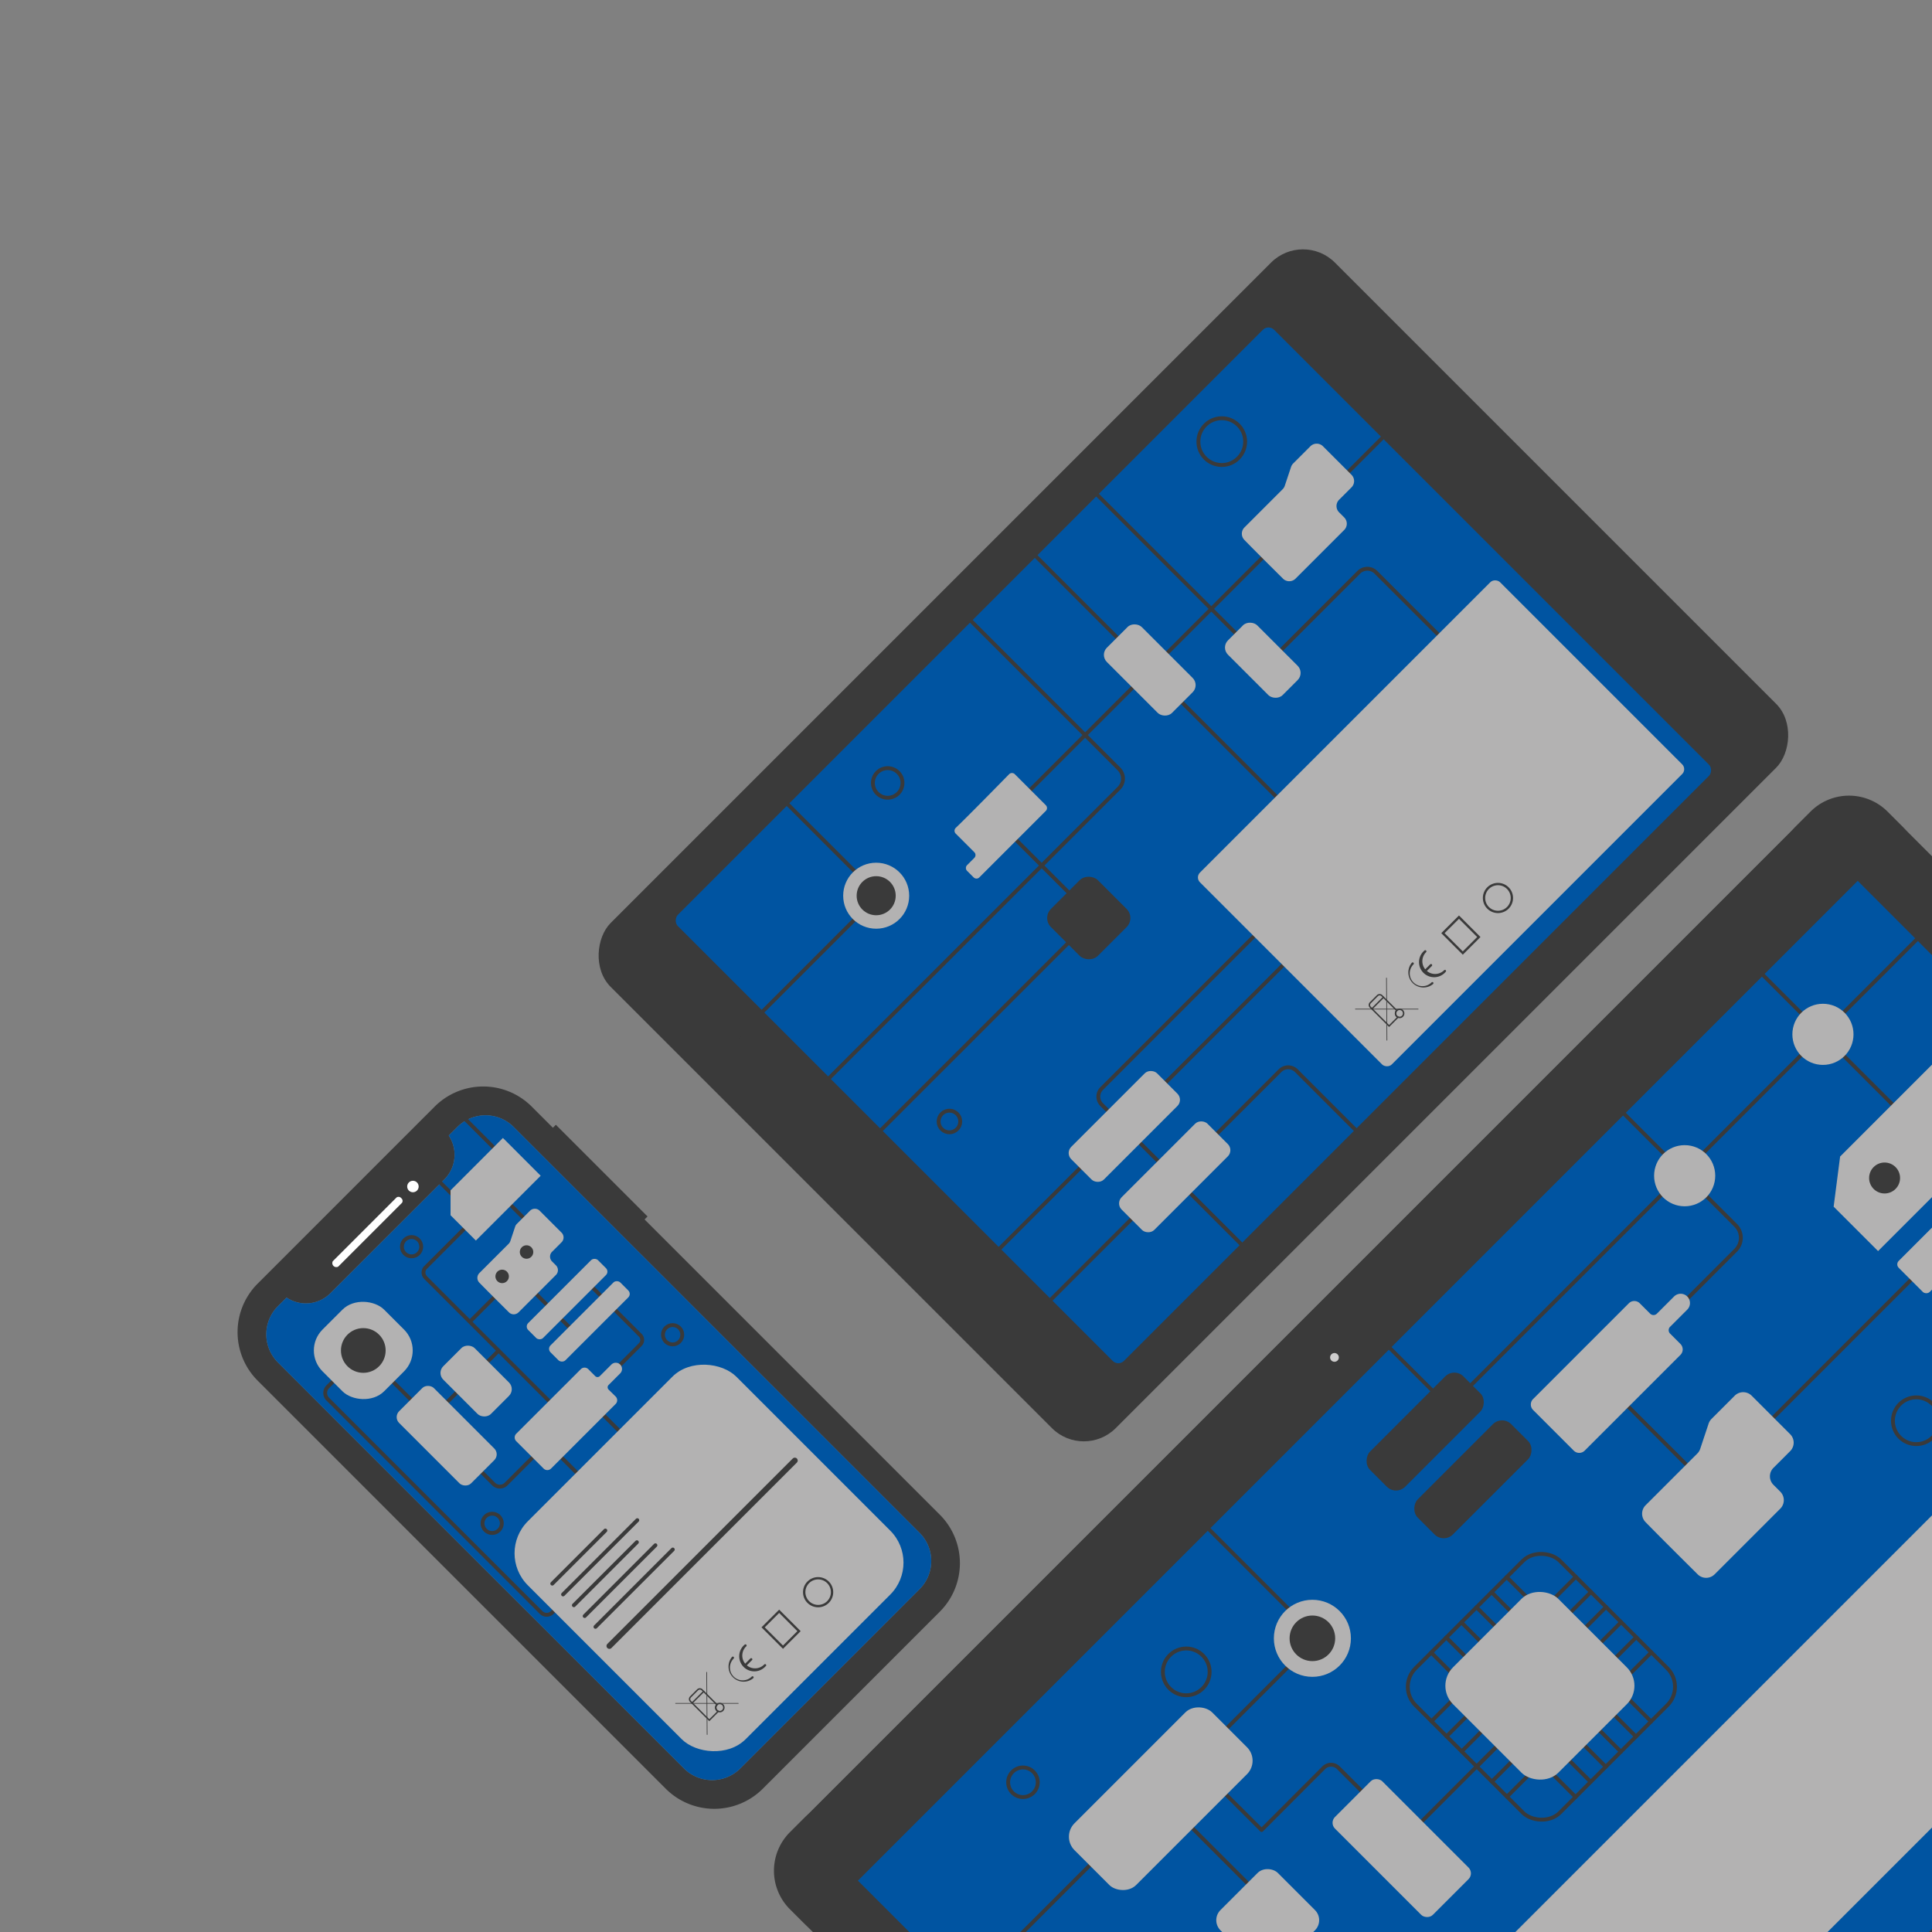
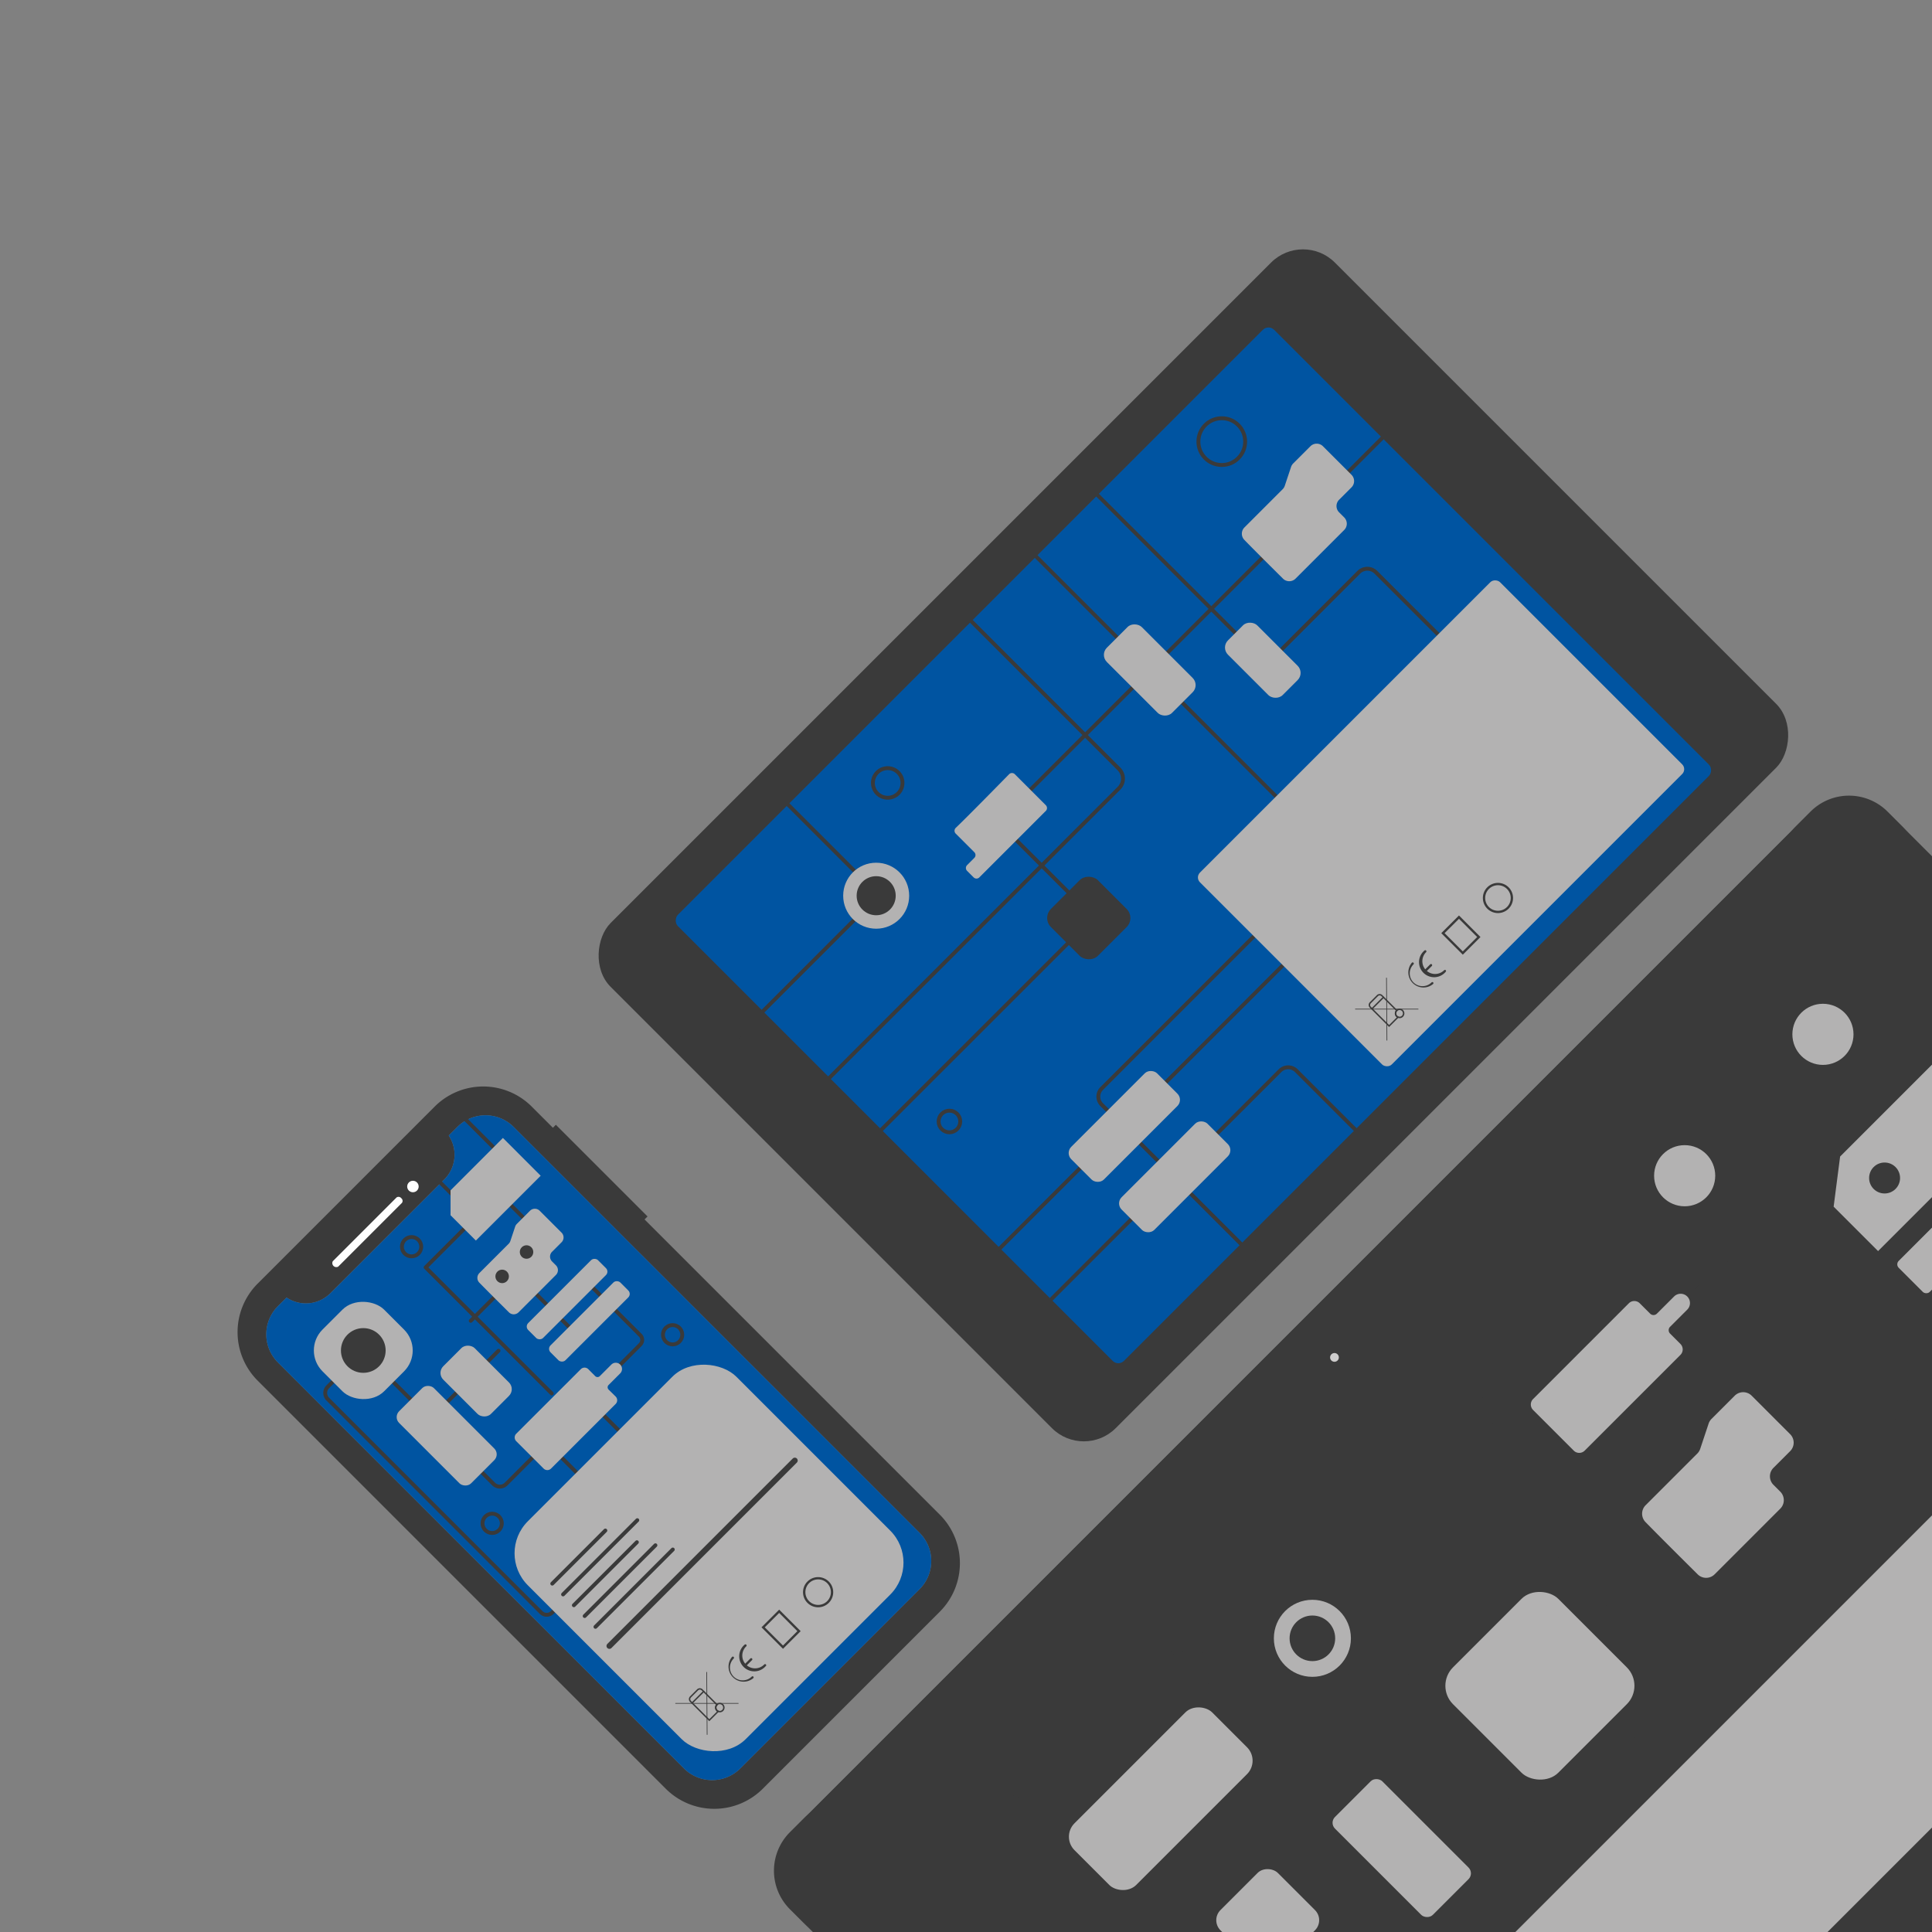
<svg xmlns="http://www.w3.org/2000/svg" viewBox="0 0 1000 1000">
  <rect x="0" y="0" width="1000" height="1000" fill="#808080" stroke="none" />
  <defs>
    <style>.cls-1{fill:#3a3a3a;}.cls-2{fill:#0054a1;}.cls-3{fill:#fff;}.cls-4,.cls-5,.cls-7,.cls-8{fill:none;stroke:#3a3a3a;}.cls-4,.cls-7,.cls-8{stroke-linecap:round;}.cls-4{stroke-linejoin:round;}.cls-4,.cls-5,.cls-7{stroke-width:2px;}.cls-5,.cls-7,.cls-8{stroke-miterlimit:10;}.cls-6{fill:#b3b2b2;}.cls-8{stroke-width:3px;}.cls-9{fill:#d2d3d5;}.cls-10{fill:#cdcccc;}</style>
  </defs>
  <g id="Imac">
    <path class="cls-1" d="M225.07,572.69l-91.78,91.78a35.51,35.51,0,0,0,0,50.07L344.67,925.92a35.53,35.53,0,0,0,50.07,0l91.78-91.79a35.5,35.5,0,0,0,0-50.06L275.14,572.69A35.51,35.51,0,0,0,225.07,572.69ZM476,793.42a20.62,20.62,0,0,1,0,29.1l-92.85,92.85a20.62,20.62,0,0,1-29.1,0L143.84,705.19a20.63,20.63,0,0,1,0-29.1l4.48-4.47A18,18,0,0,0,171,669.4l59.05-59a18,18,0,0,0,2.22-22.65l4.47-4.46a20.62,20.62,0,0,1,29.1,0Z" />
    <path class="cls-2" d="M265.79,583.24,476,793.42a20.62,20.62,0,0,1,0,29.1l-92.85,92.85a20.62,20.62,0,0,1-29.1,0L143.84,705.19a20.63,20.63,0,0,1,0-29.1l4.48-4.47A18,18,0,0,0,171,669.4l59.05-59a18,18,0,0,0,2.22-22.65l4.47-4.46A20.62,20.62,0,0,1,265.79,583.24Z" />
    <path class="cls-3" d="M208.05,622.61l-33,33a2.07,2.07,0,0,1-2.8-2.8l33-33a1.8,1.8,0,0,1,2.44.37A1.78,1.78,0,0,1,208.05,622.61Z" />
    <circle class="cls-3" cx="213.73" cy="614.14" r="2.97" />
    <line class="cls-4" x1="275.2" y1="667.47" x2="284.61" y2="676.88" />
    <line class="cls-4" x1="304.14" y1="663.86" x2="313.55" y2="673.26" />
    <line class="cls-4" x1="287.5" y1="679.77" x2="296.91" y2="689.18" />
    <path class="cls-4" d="M317.4,677.12l14,14a3.43,3.43,0,0,1,0,4.85l-17.59,17.59" />
    <line class="cls-4" x1="262.36" y1="621.75" x2="277.06" y2="636.45" />
    <path class="cls-4" d="M244.67,757.31l10.81,10.81a4.59,4.59,0,0,0,6.5,0l21.87-21.87" />
    <line class="cls-4" x1="259.37" y1="667.95" x2="243.65" y2="683.67" />
    <path class="cls-4" d="M173.84,713.59l-4.17,4.17a4.54,4.54,0,0,0,0,6.45l110.39,110.4a4.09,4.09,0,0,0,5.79,0l4-4.05" />
-     <path class="cls-4" d="M244.3,632l-24,24a3.74,3.74,0,0,0,0,5.29l65.25,65.25" />
+     <path class="cls-4" d="M244.3,632l-24,24l65.25,65.25" />
    <line class="cls-5" x1="287.97" y1="751.75" x2="311.49" y2="775.27" />
    <line class="cls-5" x1="308.82" y1="728.95" x2="335.01" y2="755.14" />
    <line class="cls-4" x1="199.8" y1="711.58" x2="217.61" y2="729.39" />
    <line class="cls-4" x1="227.45" y1="729.72" x2="258.02" y2="699.15" />
    <path class="cls-6" d="M248.13,658.93l15.17-15.17a3.59,3.59,0,0,0,.85-1.38l2.5-7.49a3.48,3.48,0,0,1,.85-1.38l6.83-6.83a3.54,3.54,0,0,1,5,0L290.66,638a3.54,3.54,0,0,1,0,5l-4.92,4.92a3.54,3.54,0,0,0,0,5l2,2a3.52,3.52,0,0,1,0,5l-19.33,19.33a3.53,3.53,0,0,1-5,0c-3.93-3.9-11.51-11.43-15.35-15.39A3.53,3.53,0,0,1,248.13,658.93Z" />
    <rect class="cls-6" x="218.46" y="716.75" width="25.48" height="52.73" rx="4.25" transform="translate(-457.74 381.14) rotate(-45)" />
    <path class="cls-6" d="M316.46,706.28l-6,6a1.68,1.68,0,0,1-2.37,0l-3.6-3.61a2.73,2.73,0,0,0-3.85,0l-33.44,33.43a2.73,2.73,0,0,0,0,3.85l14.17,14.17a2.71,2.71,0,0,0,3.85,0l33.44-33.43a2.73,2.73,0,0,0,0-3.85L315,719.24a1.68,1.68,0,0,1,0-2.37l6-6a3.24,3.24,0,0,0,0-4.59h0A3.25,3.25,0,0,0,316.46,706.28Z" />
    <rect class="cls-6" x="290.66" y="726.65" width="152.65" height="159.48" rx="23.41" transform="translate(-462.71 495.68) rotate(-45)" />
    <line class="cls-5" x1="239.84" y1="624.05" x2="223.02" y2="607.23" />
    <line class="cls-5" x1="263.19" y1="601.63" x2="240.51" y2="578.94" />
    <path class="cls-6" d="M260.31,589,233.2,616.13V629l13.11,13.11,33.55-33.55S259,587.69,260.31,589Z" />
    <rect class="cls-6" x="165.47" y="676.43" width="45.13" height="45.13" rx="15.28" transform="translate(-439.19 337.69) rotate(-45)" />
    <circle class="cls-1" cx="188.04" cy="699" r="11.57" />
    <rect class="cls-6" x="267.97" y="666.95" width="51.1" height="10.9" rx="2.52" transform="translate(-389.49 404.49) rotate(-45)" />
    <rect class="cls-6" x="279.52" y="678.5" width="51.1" height="10.9" rx="2.52" transform="translate(-394.27 416.04) rotate(-45)" />
    <rect class="cls-1" x="432.84" y="172.48" width="369.74" height="530.16" rx="23.36" transform="translate(745.09 1183.74) rotate(-135)" />
    <rect class="cls-2" x="454.45" y="219.33" width="326.52" height="436.46" rx="4.11" transform="translate(745.09 1183.74) rotate(-135)" />
    <circle class="cls-4" cx="348.14" cy="690.86" r="5" />
    <circle class="cls-4" cx="254.74" cy="788.48" r="5" />
    <circle class="cls-4" cx="213.03" cy="645.29" r="5" />
    <circle class="cls-1" cx="272.54" cy="648.04" r="3.49" />
    <circle class="cls-1" cx="259.91" cy="660.66" r="3.49" />
    <rect class="cls-1" x="306.23" y="574.52" width="6.1" height="67.1" transform="translate(-339.38 396.79) rotate(-45)" />
    <rect class="cls-6" x="234.93" y="697.38" width="23.02" height="34.9" rx="4.89" transform="translate(-433.28 383.63) rotate(-45)" />
    <line class="cls-7" x1="285.85" y1="819.68" x2="313.33" y2="792.2" />
    <line class="cls-7" x1="291.44" y1="825.27" x2="329.87" y2="786.84" />
    <line class="cls-7" x1="297.03" y1="830.87" x2="329.65" y2="798.25" />
    <line class="cls-7" x1="302.62" y1="836.46" x2="339.25" y2="799.83" />
    <line class="cls-7" x1="308.21" y1="842.05" x2="348.24" y2="802.02" />
    <line class="cls-8" x1="315.42" y1="851.95" x2="411.39" y2="755.98" />
    <path class="cls-1" d="M414.42,844.28l-9.15,9.15L394.14,842.3l9.15-9.15Zm-9.15,7.45,7.45-7.45-9.43-9.43-7.45,7.45Z" />
    <path class="cls-1" d="M429,829.62a7.81,7.81,0,1,1,0-11A7.8,7.8,0,0,1,429,829.62ZM418.8,819.43a6.6,6.6,0,1,0,9.34,0A6.6,6.6,0,0,0,418.8,819.43Z" />
    <path class="cls-1" d="M372.38,885.64l-5.24,5.24-10-10a2,2,0,0,1,0-2.8l3.69-3.69a2,2,0,0,1,2.8,0l8,8-.26.26a1.76,1.76,0,0,0,0,2.47,1.82,1.82,0,0,0,.54.36Zm-5.24,4.22,4-4a2.69,2.69,0,0,1-.32-.27,2.48,2.48,0,0,1-.23-3.22l-7.46-7.46a1.26,1.26,0,0,0-1.78,0l-3.69,3.69a1.26,1.26,0,0,0,0,1.78Zm3.95-7.51Z" />
    <path class="cls-1" d="M364.43,875.79l-5.94,5.93a.36.36,0,0,1-.51-.51l5.94-5.93a.36.36,0,0,1,.51.51Z" />
    <path class="cls-1" d="M374.31,885.59a2.44,2.44,0,0,1-2.72.51,2.35,2.35,0,0,1-.77-.51,2.47,2.47,0,1,1,3.49,0Zm-3-3a1.76,1.76,0,0,0,0,2.47,1.82,1.82,0,0,0,.54.36,1.73,1.73,0,0,0,1.93-.36,1.74,1.74,0,0,0-2.46-2.47Z" />
    <path class="cls-1" d="M382.24,881.8a.21.21,0,0,1-.13.05H349.69a.18.18,0,1,1,0-.36h32.42a.18.18,0,0,1,.18.18A.21.21,0,0,1,382.24,881.8Z" />
    <path class="cls-1" d="M366.14,897.89a.16.16,0,0,1-.13.06.18.18,0,0,1-.18-.18l-.22-32.2a.18.18,0,1,1,.36,0l.22,32.19A.19.19,0,0,1,366.14,897.89Z" />
    <path class="cls-1" d="M389.9,868.62a7.81,7.81,0,0,1-11-11,.59.59,0,0,1,.85,0,.61.61,0,0,1,0,.85,6.6,6.6,0,0,0,9.34,9.34.61.61,0,0,1,.85,0A.59.59,0,0,1,389.9,868.62Z" />
    <path class="cls-1" d="M396.42,862.28a7.81,7.81,0,1,1-11-11,.6.6,0,1,1,.85.85,6.61,6.61,0,1,0,9.34,9.35.6.6,0,0,1,.85.84Z" />
    <path class="cls-1" d="M389.24,859.27l-3,3a.59.59,0,0,1-.85,0,.58.58,0,0,1,0-.84l3-3a.6.6,0,0,1,.85.85Z" />
    <rect class="cls-6" x="488.61" y="920.05" width="100.81" height="45.16" rx="9.83" transform="translate(-508.67 657.23) rotate(-45)" />
    <polyline class="cls-4" points="469.73 1013.05 653.92 828.86 617.99 792.94" />
    <polyline class="cls-4" points="381.17 537.13 454.87 463.44 404.12 412.69" />
    <path class="cls-4" d="M754.06,338.11l-41.9-41.89a6.28,6.28,0,0,0-8.88,0l-47.63,47.63-91.34-91.34" />
    <line class="cls-4" x1="680.36" y1="483.3" x2="514.88" y2="648.78" />
    <path class="cls-4" d="M446,594.94,562.41,478.58a5.19,5.19,0,0,0,0-7.33l-42.1-42.1a5.19,5.19,0,0,1,0-7.33l200.21-200.2" />
    <path class="cls-4" d="M500.32,319.14,579.18,398a7.06,7.06,0,0,1,0,10L417.8,569.35" />
    <line class="cls-4" x1="676.39" y1="428.14" x2="529.44" y2="281.19" />
    <path class="cls-4" d="M649.91,651.43l-79.69-79.69a5.88,5.88,0,0,1,0-8.31l99.11-99.11" />
    <path class="cls-4" d="M706,589.2l-35-35a6,6,0,0,0-8.49,0L536.06,680.55" />
    <rect class="cls-6" x="636.06" y="355.94" width="219.67" height="140.42" rx="3.54" transform="translate(-82.87 652.24) rotate(-45)" />
    <circle class="cls-6" cx="453.51" cy="463.62" r="17.08" />
    <circle class="cls-1" cx="453.51" cy="463.62" r="10.11" />
    <rect class="cls-6" x="550.53" y="571.08" width="62.84" height="23.91" rx="4.5" transform="translate(-241.82 582.27) rotate(-45)" />
    <rect class="cls-6" x="576.61" y="597.16" width="62.84" height="23.91" rx="4.5" transform="translate(-252.62 608.35) rotate(-45)" />
    <path class="cls-6" d="M494.68,431.48l9.62,9.62a2.08,2.08,0,0,1,0,2.95l-3.74,3.75a2.08,2.08,0,0,0,0,2.95l3.39,3.39a2.09,2.09,0,0,0,2.95,0l34.39-34.39a2.09,2.09,0,0,0,0-3l-16-16a2.09,2.09,0,0,0-3,0c-5.13,5.24-22.21,22.65-27.57,27.73A2.09,2.09,0,0,0,494.68,431.48Z" />
    <rect class="cls-6" x="642.9" y="321.72" width="21.44" height="40.03" rx="5.22" transform="translate(-50.2 562.27) rotate(-45)" />
    <rect class="cls-6" x="582.34" y="322.93" width="25.56" height="47.7" rx="5.22" transform="translate(-70.91 522.38) rotate(-45)" />
    <path class="cls-1" d="M766.29,485l-9.15,9.15L746,483l9.16-9.15Zm-9.15,7.45,7.45-7.45-9.42-9.43L747.71,483Z" />
    <path class="cls-1" d="M780.86,470.32a7.81,7.81,0,1,1,0-11.05A7.82,7.82,0,0,1,780.86,470.32Zm-10.19-10.2a6.61,6.61,0,1,0,9.34,0A6.61,6.61,0,0,0,770.67,460.12Z" />
    <path class="cls-1" d="M724.25,526.34,719,531.57l-10-10a2,2,0,0,1,0-2.8l3.69-3.69a2,2,0,0,1,2.8,0l8,8-.26.25a1.75,1.75,0,0,0,0,2.47,1.66,1.66,0,0,0,.53.36ZM719,530.55l4-4a2.61,2.61,0,0,1-.31-.27,2.46,2.46,0,0,1-.23-3.22L715,515.6a1.26,1.26,0,0,0-1.78,0l-3.68,3.69a1.25,1.25,0,0,0,0,1.78Zm4-7.5h0Z" />
    <path class="cls-1" d="M716.3,516.48l-5.94,5.94a.36.36,0,0,1-.51-.51l5.94-5.94a.36.36,0,0,1,.51.51Z" />
    <path class="cls-1" d="M726.18,526.28a2.45,2.45,0,0,1-2.72.52,2.35,2.35,0,0,1-.76-.52,2.46,2.46,0,1,1,3.48,0Zm-3-3a1.75,1.75,0,0,0,0,2.47,1.66,1.66,0,0,0,.53.36,1.74,1.74,0,0,0,1.93-2.82A1.75,1.75,0,0,0,723.21,523.3Z" />
    <path class="cls-1" d="M734.11,522.49a.21.21,0,0,1-.13,0H701.57a.18.18,0,1,1,0-.36H734a.18.18,0,0,1,.18.18A.19.19,0,0,1,734.11,522.49Z" />
    <path class="cls-1" d="M718,538.59a.19.19,0,0,1-.13,0,.18.18,0,0,1-.18-.18l-.22-32.19a.18.18,0,0,1,.36,0l.22,32.19A.21.21,0,0,1,718,538.59Z" />
    <path class="cls-1" d="M741.77,509.31a7.81,7.81,0,0,1-11-11,.6.6,0,0,1,.85.85,6.6,6.6,0,0,0,9.34,9.34.61.61,0,0,1,.85,0A.59.59,0,0,1,741.77,509.31Z" />
    <path class="cls-1" d="M748.29,503a7.81,7.81,0,1,1-11-11,.59.59,0,0,1,.85,0,.61.61,0,0,1,0,.85,6.6,6.6,0,1,0,9.34,9.34.61.61,0,0,1,.85,0A.59.59,0,0,1,748.29,503Z" />
    <path class="cls-1" d="M741.11,500l-3,3a.61.61,0,0,1-.85,0,.59.59,0,0,1,0-.85l3-3a.6.6,0,0,1,.85.85Z" />
    <path class="cls-6" d="M644.12,273l19.76-19.76a4.56,4.56,0,0,0,1.12-1.8l3.25-9.76a4.69,4.69,0,0,1,1.11-1.8l8.9-8.89a4.6,4.6,0,0,1,6.51,0l14.76,14.76a4.6,4.6,0,0,1,0,6.51l-6.41,6.41a4.6,4.6,0,0,0,0,6.51l2.63,2.63a4.6,4.6,0,0,1,0,6.51l-25.18,25.18a4.61,4.61,0,0,1-6.5,0c-5.12-5.08-15-14.9-20-20.06A4.6,4.6,0,0,1,644.12,273Z" />
    <rect class="cls-9" x="470.04" y="601.88" width="803.47" height="562.25" rx="43.31" transform="translate(-369.04 875.06) rotate(-45)" />
    <path class="cls-1" d="M470.35,613.43h747.07a28.2,28.2,0,0,1,28.2,28.2v455.15a0,0,0,0,1,0,0H442.15a0,0,0,0,1,0,0V641.63a28.2,28.2,0,0,1,28.2-28.2Z" transform="translate(-357.49 847.17) rotate(-45)" />
-     <rect class="cls-2" x="482.13" y="654.52" width="731.83" height="410.8" transform="translate(-359.67 851.52) rotate(-45)" />
    <path class="cls-10" d="M692.32,701a2.26,2.26,0,1,1-3.2,0A2.25,2.25,0,0,1,692.32,701Z" />
    <polyline class="cls-4" points="552.71 1100 661.82 990.89 609.36 938.43" />
    <path class="cls-4" d="M905.4,497.55l124.31,124.31L883.16,768.42l-53-53L898.4,647.1a9.07,9.07,0,0,0,0-12.84L838.11,574" />
    <polyline class="cls-4" points="486.83 1042.7 681.86 847.68 619.7 785.52" />
    <path class="cls-4" d="M631.11,925.38,653,947.21,685.16,915a5.37,5.37,0,0,1,7.6,0l35.46,35.46L816,862.65" />
    <rect class="cls-6" x="550.4" y="908.43" width="100.81" height="45.16" rx="9.83" transform="translate(-482.35 697.52) rotate(-45)" />
    <circle class="cls-4" cx="991.88" cy="735.37" r="12.1" />
    <circle class="cls-4" cx="614" cy="865.36" r="12.1" />
    <circle class="cls-4" cx="529.48" cy="922.5" r="7.66" />
    <path class="cls-6" d="M866.51,671.05l-8.9,8.89a2.47,2.47,0,0,1-3.5,0l-5.35-5.34a4,4,0,0,0-5.7,0l-49.51,49.51a4,4,0,0,0,0,5.71l21,21a4,4,0,0,0,5.7,0l49.52-49.51a4,4,0,0,0,0-5.7l-5.34-5.35a2.48,2.48,0,0,1,0-3.51l8.89-8.89a4.81,4.81,0,0,0,0-6.79h0A4.81,4.81,0,0,0,866.51,671.05Z" />
    <path class="cls-6" d="M851.8,779.07l26.66-26.66A6.25,6.25,0,0,0,880,750l4.38-13.16a6.28,6.28,0,0,1,1.5-2.42l12-12a6.21,6.21,0,0,1,8.79,0l19.91,19.91a6.2,6.2,0,0,1,0,8.78l-8.65,8.65a6.22,6.22,0,0,0,0,8.78l3.55,3.55a6.22,6.22,0,0,1,0,8.78l-34,34a6.21,6.21,0,0,1-8.77,0c-6.91-6.85-20.23-20.09-27-27.05A6.21,6.21,0,0,1,851.8,779.07Z" />
    <rect class="cls-6" x="708.22" y="920.74" width="34.63" height="71.64" rx="4.25" transform="translate(-463.88 793.2) rotate(-45)" />
    <rect class="cls-6" x="973.42" y="613.47" width="106.44" height="22.7" rx="2.52" transform="translate(-141.12 908.95) rotate(-45)" />
    <rect class="cls-4" x="744.98" y="820.23" width="105.69" height="105.69" rx="13.49" transform="translate(-383.68 819.86) rotate(-45)" />
    <polyline class="cls-4" points="792.48 917.49 790.02 919.95 779.99 929.98" />
    <polyline class="cls-4" points="784.92 909.42 782.15 912.19 772.17 922.17" />
    <polyline class="cls-4" points="777.36 901.35 774.34 904.37 764.36 914.35" />
    <polyline class="cls-4" points="769.72 893.36 766.52 896.56 756.54 906.54" />
    <polyline class="cls-4" points="754 877.83 750.89 880.93 740.92 890.91" />
    <polyline class="cls-4" points="762.33 885.13 758.71 888.75 748.73 898.72" />
    <polyline class="cls-4" points="854.73 855.24 844.43 865.53 841.13 868.84" />
    <polyline class="cls-4" points="846.91 847.43 836.67 857.67 833.57 860.77" />
    <polyline class="cls-4" points="839.1 839.61 828.86 849.85 826.01 852.7" />
    <polyline class="cls-4" points="831.28 831.8 821.04 842.04 818.37 844.72" />
    <polyline class="cls-4" points="815.65 816.17 805.42 826.41 802.65 829.17" />
    <polyline class="cls-4" points="823.47 823.99 813.23 834.23 810.98 836.48" />
    <polyline class="cls-4" points="753.04 867.63 750.25 864.84 740.79 855.37" />
    <polyline class="cls-4" points="761.11 860.07 758.06 857.02 748.6 847.56" />
    <polyline class="cls-4" points="769.18 852.51 765.88 849.21 756.41 839.74" />
    <polyline class="cls-4" points="777.16 844.86 773.69 841.39 764.23 831.93" />
    <polyline class="cls-4" points="792.71 829.15 789.33 825.77 779.86 816.3" />
    <polyline class="cls-4" points="785.4 837.47 781.5 833.58 772.04 824.12" />
    <polyline class="cls-4" points="815.52 930.11 804.76 919.35 802.17 916.75" />
    <polyline class="cls-4" points="823.34 922.3 812.58 911.54 810.24 909.19" />
    <polyline class="cls-4" points="831.15 914.48 820.4 903.73 818.3 901.63" />
    <polyline class="cls-4" points="838.97 906.67 828.21 895.91 826.29 893.99" />
    <polyline class="cls-4" points="854.6 891.04 843.83 880.28 841.83 878.28" />
    <polyline class="cls-4" points="846.78 898.85 836.03 888.1 834.53 886.6" />
    <rect class="cls-6" x="758.5" y="834.01" width="77.1" height="77.1" rx="13.49" transform="translate(-383.54 819.16) rotate(-45)" />
    <rect class="cls-6" x="635.18" y="972.89" width="41.99" height="41.99" rx="7.39" transform="translate(-510.6 755.09) rotate(-45)" />
    <polyline class="cls-4" points="998.3 480.06 749.99 728.37 711.69 690.07" />
    <circle class="cls-6" cx="871.98" cy="608.55" r="15.82" />
    <circle class="cls-6" cx="943.55" cy="535.37" r="15.82" />
    <circle class="cls-6" cx="679.29" cy="847.99" r="19.94" />
    <circle class="cls-1" cx="679.29" cy="847.99" r="11.8" />
    <path class="cls-6" d="M1014.05,537l-61.61,61.62-3.35,25.94,23,23,76.26-76.26Z" />
    <circle class="cls-1" cx="975.46" cy="609.73" r="8.01" />
    <rect class="cls-6" x="583.17" y="881.06" width="687.59" height="114.26" rx="12" transform="translate(-391.9 930.25) rotate(-45)" />
    <circle class="cls-4" cx="632.39" cy="228.58" r="12.1" />
    <circle class="cls-4" cx="491.42" cy="580.48" r="5.6" />
    <circle class="cls-4" cx="459.47" cy="405.25" r="7.66" />
    <rect class="cls-1" x="749.51" y="731.48" width="25.72" height="68.42" rx="6.69" transform="translate(764.72 -314.81) rotate(45)" />
    <rect class="cls-1" x="724.81" y="706.77" width="25.72" height="68.42" rx="6.69" transform="translate(740.01 -304.58) rotate(45)" />
    <rect class="cls-1" x="546.38" y="457.99" width="34.34" height="34.34" rx="6.64" transform="translate(-170.93 537.66) rotate(-45)" />
  </g>
</svg>